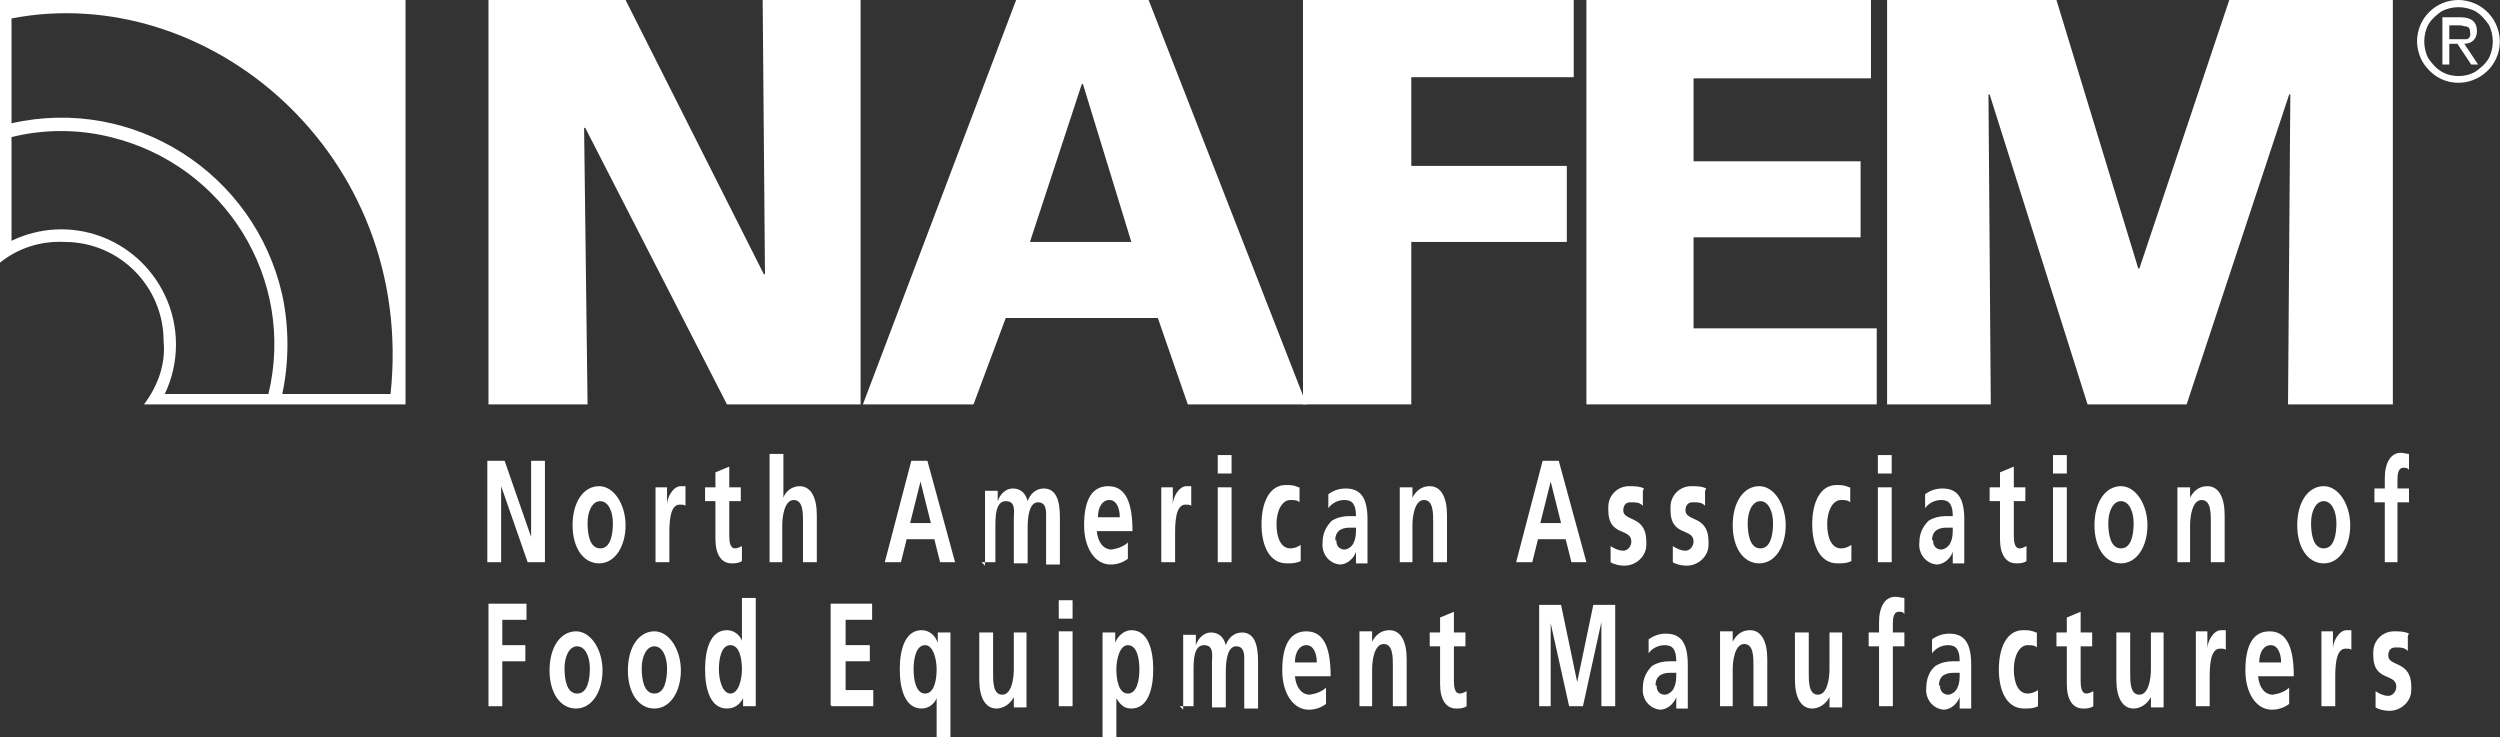
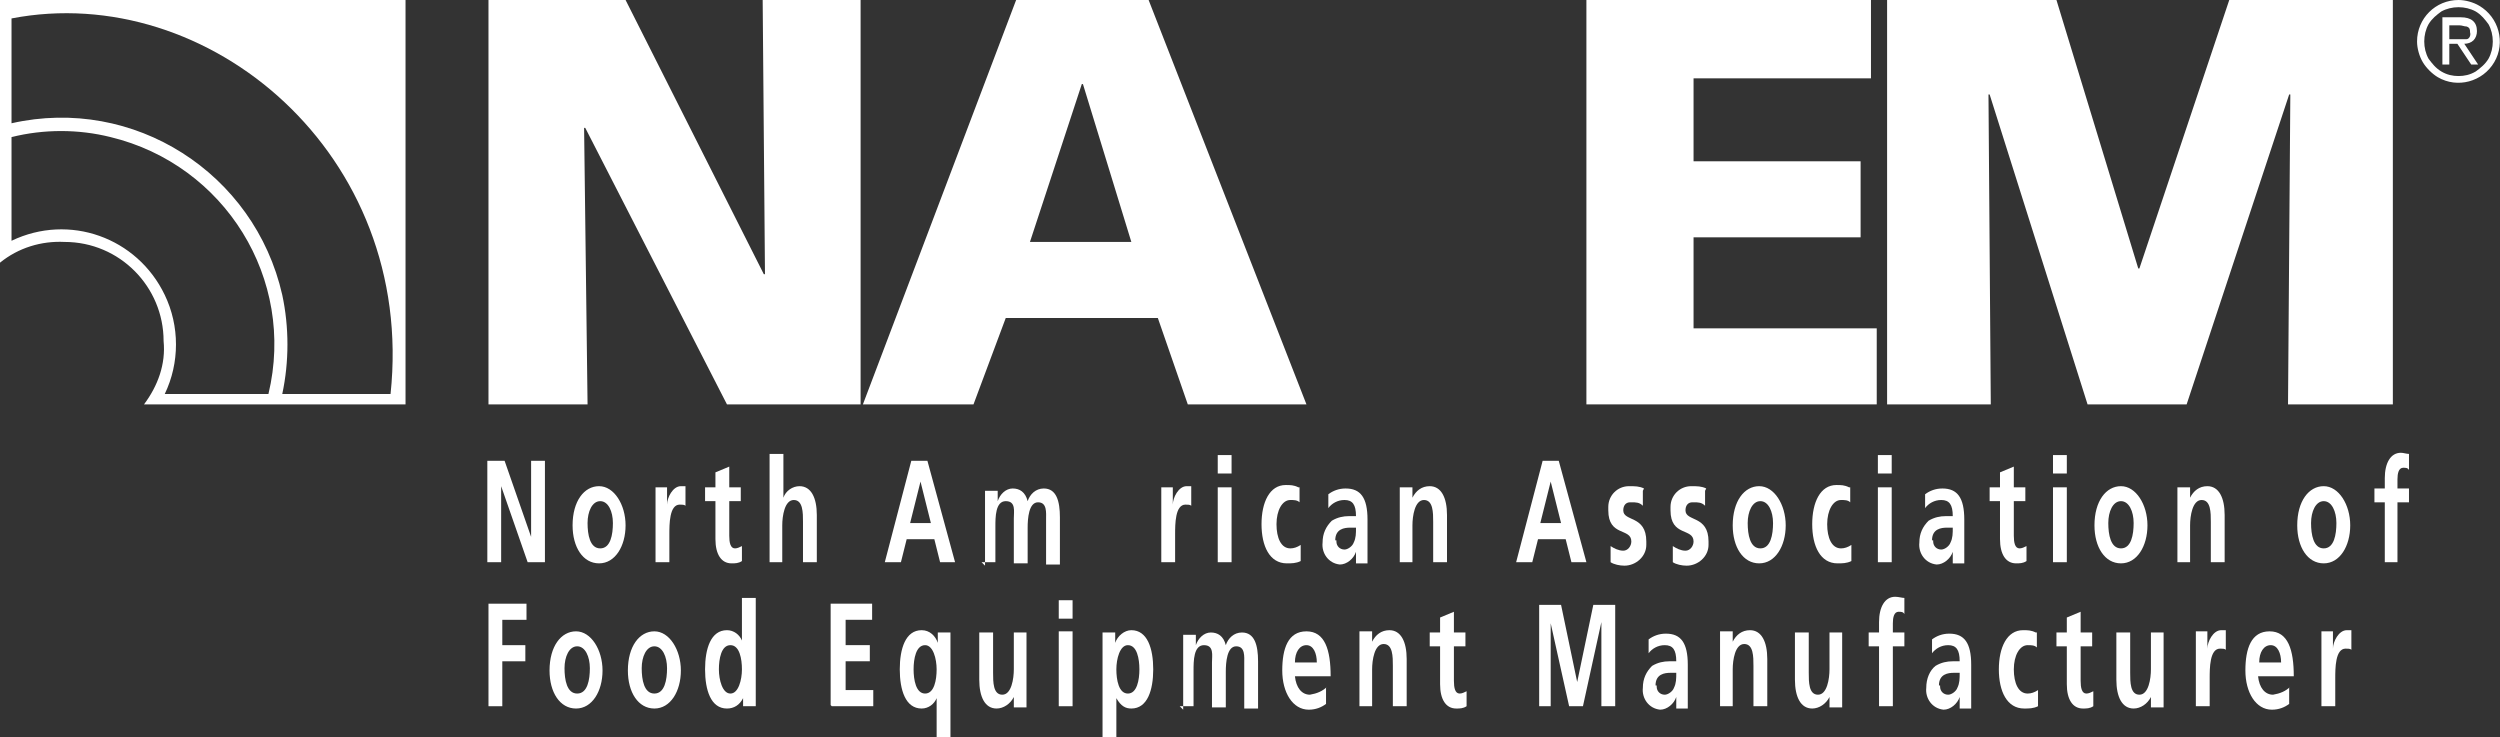
<svg xmlns="http://www.w3.org/2000/svg" id="Layer_1" data-name="Layer 1" viewBox="0 0 217 64">
  <rect x="0" y="0" width="217" height="64" fill="#333333" stroke="none" />
  <defs>
    <style>      .cls-1 {        fill-rule: evenodd;      }      .cls-1, .cls-2 {        fill: #fff;        stroke-width: 0px;      }    </style>
  </defs>
  <g id="Group_1" data-name="Group 1">
    <path id="Path_1" data-name="Path 1" class="cls-2" d="M42.4,35.1h8.6l-.3-24h.1l12.3,24h11.6V0h-8.5l.2,23.8h-.1L54.3,0h-11.9v35.1Z" />
    <path id="Path_2" data-name="Path 2" class="cls-1" d="M75,35.1h9.5l2.8-7.5h13.2l2.6,7.5h10.3L99.7,0h-11.5l-13.3,35.1ZM98.2,21h-8.8l4.5-13.7h.1l4.2,13.7Z" />
-     <path id="Path_3" data-name="Path 3" class="cls-2" d="M113.1,35.1h9.4v-14.1h13.5v-6.6h-13.5v-7.7h14.1V0h-23.5v35.1Z" />
    <path id="Path_4" data-name="Path 4" class="cls-2" d="M137.6,35.1h25.3v-6.6h-15.9v-7.9h14.5v-6.6h-14.5v-7.2h15.4V0h-24.7v35.1Z" />
    <path id="Path_5" data-name="Path 5" class="cls-2" d="M163.7,35.1h9.1l-.2-26.9h.1l8.5,26.9h8.6l8.9-26.9h.1l-.2,26.9h9.1V0h-14.2l-7.8,23.3h-.1L178.5,0h-14.7v35.1Z" />
    <path id="Path_6" data-name="Path 6" class="cls-2" d="M42.4,61.3h1.2v-3.9h2v-1.4h-2v-2.2h2.1v-1.4h-3.3v8.8h0Z" />
    <path id="Path_7" data-name="Path 7" class="cls-1" d="M47.7,58.2c0,1.9.9,3.3,2.3,3.3s2.3-1.5,2.3-3.3-1-3.4-2.3-3.4-2.3,1.3-2.3,3.4ZM49,58c0-1,.4-1.9,1.1-1.9s1.1.9,1.1,1.9-.2,2.2-1.1,2.2-1.1-1.2-1.1-2.2Z" />
    <path id="Path_8" data-name="Path 8" class="cls-1" d="M54.5,58.2c0,1.9.9,3.3,2.3,3.3s2.3-1.5,2.3-3.3-1-3.4-2.3-3.4-2.3,1.3-2.3,3.4ZM55.7,58c0-1,.4-1.9,1.1-1.9s1.1.9,1.1,1.9-.2,2.2-1.1,2.2-1.1-1.2-1.1-2.2Z" />
    <path id="Path_9" data-name="Path 9" class="cls-1" d="M62.4,58.1c0-.9.2-2.1,1-2.1s1,1.2,1,2.1-.3,2.1-1,2.1-1-1.2-1-2.1h0ZM64.5,61.3h1.1v-9.4h-1.2v3.7h0c-.2-.5-.7-.9-1.3-.9-1.4,0-1.9,1.6-1.9,3.4s.5,3.4,1.9,3.4c.6,0,1.1-.3,1.4-.9h0v.7h0Z" />
    <path id="Path_10" data-name="Path 10" class="cls-2" d="M72.2,61.3h3.6v-1.4h-2.4v-2.5h2.1v-1.4h-2.1v-2.2h2.3v-1.4h-3.6v8.8h0Z" />
    <path id="Path_11" data-name="Path 11" class="cls-1" d="M81.3,64h1.2v-9.1h-1.1v.9h0c-.2-.6-.7-1.1-1.4-1.1-1.4,0-1.9,1.6-1.9,3.4s.5,3.4,1.9,3.4c.6,0,1.1-.4,1.3-.9h0v3.4h0ZM80.3,56c.7,0,1,1.2,1,2.1s-.2,2.1-1,2.1-1-1.2-1-2.1.2-2.1,1-2.1Z" />
    <path id="Path_12" data-name="Path 12" class="cls-2" d="M89.2,54.9h-1.2v3.2c0,.8-.2,2.2-1,2.2s-.8-1.1-.8-1.9v-3.5h-1.2v4.1c0,1.5.5,2.5,1.5,2.5.6,0,1.2-.4,1.5-1h0v.9h1.1v-6.5h0Z" />
    <path id="Path_13" data-name="Path 13" class="cls-1" d="M91.9,61.3h1.2v-6.5h-1.2v6.5ZM91.9,53.7h1.2v-1.6h-1.2v1.6Z" />
    <path id="Path_14" data-name="Path 14" class="cls-1" d="M95.7,64h1.2v-3.4h0c.4.7.8.9,1.3.9,1.4,0,1.9-1.6,1.9-3.4s-.5-3.4-1.9-3.4c-.6,0-1.2.5-1.4,1.1h0v-.9h-1.1v9.1h0ZM97.9,56c.8,0,1,1.2,1,2.1s-.2,2.1-1,2.1-1-1.2-1-2.1.3-2.1,1-2.1h0Z" />
    <path id="Path_15" data-name="Path 15" class="cls-2" d="M102.4,61.3h1.2v-3.1c0-.8,0-2.2.9-2.2s.7.9.7,1.5v3.9h1.2v-3.1c0-.8.1-2.2.9-2.2s.7.9.7,1.5v3.9h1.2v-4.1c0-1.4-.3-2.5-1.4-2.5-.7,0-1.2.5-1.4,1.1-.2-.8-.7-1.1-1.3-1.1-.6,0-1.1.5-1.3,1.1h0v-.9h-1.1v6.5h0Z" />
    <path id="Path_16" data-name="Path 16" class="cls-1" d="M112.4,57.5c0-.9.4-1.5,1-1.5s.9.7.9,1.5h-2ZM115.2,59.6c-.4.4-.9.6-1.5.7-.7,0-1.2-.6-1.3-1.6h3.1c0-2.3-.5-3.9-2.1-3.9s-2.1,1.5-2.1,3.4.9,3.4,2.3,3.4c.6,0,1.1-.2,1.5-.5v-1.4h0Z" />
    <path id="Path_17" data-name="Path 17" class="cls-2" d="M117.9,61.3h1.2v-3.2c0-.8.2-2.2,1-2.2s.8,1.1.8,1.9v3.5h1.2v-4.1c0-1.5-.5-2.5-1.5-2.5-.7,0-1.2.4-1.5,1h0v-.9h-1.1v6.5h0Z" />
    <path id="Path_18" data-name="Path 18" class="cls-2" d="M125,59.4c0,1.3.5,2.1,1.4,2.1.3,0,.6,0,.9-.2v-1.3c-.2.1-.4.2-.6.2-.4,0-.5-.5-.5-1.1v-3h1v-1.2h-1v-1.8l-1.2.5v1.3h-.9v1.2h.9v3.3h0Z" />
    <path id="Path_19" data-name="Path 19" class="cls-2" d="M133.4,61.3h1.2v-7.2h0s1.6,7.2,1.6,7.2h1.2l1.6-7.3h0v7.3h1.2v-8.8h-1.9l-1.4,6.7h0l-1.4-6.7h-1.9v8.8h0Z" />
    <path id="Path_20" data-name="Path 20" class="cls-1" d="M143.1,56.7c.3-.4.8-.7,1.4-.7.7,0,1,.4,1,1.4h-.6c-.5,0-1,.1-1.5.4-.5.5-.8,1.1-.8,1.9-.1.9.5,1.8,1.5,1.9,0,0,0,0,0,0,.6,0,1.2-.5,1.4-1.1h0c0,.2,0,.6,0,1h1c0-.5,0-1,0-1.4s0-1,0-1.6v-.8c0-1.9-.6-2.7-1.9-2.7-.6,0-1.1.2-1.5.5v1.4s0,0,0,0ZM143.7,59.5c0-1,.8-1.1,1.3-1.1h.5c0,.5,0,.9-.2,1.3-.1.3-.5.6-.8.6-.4,0-.7-.3-.7-.7,0,0,0,0,0-.1h0Z" />
    <path id="Path_21" data-name="Path 21" class="cls-2" d="M149.2,61.3h1.2v-3.2c0-.8.2-2.2,1-2.2s.8,1.1.8,1.9v3.5h1.2v-4.1c0-1.5-.5-2.5-1.5-2.5-.7,0-1.2.4-1.5,1h0v-.9h-1.1v6.5h0Z" />
    <path id="Path_22" data-name="Path 22" class="cls-2" d="M160,54.9h-1.2v3.2c0,.8-.2,2.2-1,2.2s-.8-1.1-.8-1.9v-3.5h-1.2v4.1c0,1.5.5,2.5,1.5,2.5.6,0,1.2-.4,1.5-1h0v.9h1.1v-6.5h0Z" />
    <path id="Path_23" data-name="Path 23" class="cls-2" d="M163.1,61.3h1.2v-5.2h1v-1.2h-1v-.8c0-.5.1-1,.5-1,.2,0,.4,0,.5.2v-1.4c-.2,0-.5-.1-.8-.1-.9,0-1.4.9-1.4,2.2v.9h-.9v1.2h.9v5.2h0Z" />
    <path id="Path_24" data-name="Path 24" class="cls-1" d="M167.7,56.7c.3-.4.8-.7,1.4-.7.7,0,1,.4,1,1.4h-.6c-.5,0-1,.1-1.5.4-.5.4-.8,1.1-.8,1.9-.1.9.5,1.8,1.5,1.9,0,0,0,0,0,0,.6,0,1.2-.5,1.4-1.1h0c0,.2,0,.6,0,1h1c0-.5,0-1,0-1.4s0-1,0-1.6v-.8c0-1.9-.6-2.7-1.9-2.7-.6,0-1.1.2-1.5.5v1.4s0,0,0,0ZM168.3,59.5c0-1,.8-1.1,1.3-1.1h.5c0,.5,0,.9-.2,1.3-.1.3-.5.6-.8.6-.4,0-.7-.3-.7-.7,0,0,0,0,0-.1h0Z" />
    <path id="Path_25" data-name="Path 25" class="cls-2" d="M176.7,54.9c-.4-.2-.7-.2-1.1-.2-1.4,0-2.1,1.5-2.1,3.4s.7,3.4,2.2,3.4c.4,0,.8,0,1.2-.2v-1.4c-.3.2-.6.3-.9.3-.8,0-1.2-.9-1.2-2.1s.5-2.1,1.2-2.1c.3,0,.6,0,.8.2v-1.3c.1,0,.1,0,.1,0Z" />
    <path id="Path_26" data-name="Path 26" class="cls-2" d="M179.4,59.4c0,1.3.5,2.1,1.4,2.1.3,0,.6,0,.9-.2v-1.3c-.2.1-.4.2-.6.2-.4,0-.5-.5-.5-1.1v-3h1v-1.2h-1v-1.8l-1.2.5v1.3h-.9v1.2h.9v3.3h0Z" />
    <path id="Path_27" data-name="Path 27" class="cls-2" d="M187.9,54.9h-1.2v3.2c0,.8-.2,2.2-1,2.2s-.8-1.1-.8-1.9v-3.5h-1.2v4.1c0,1.5.5,2.5,1.5,2.5.6,0,1.2-.4,1.5-1h0v.9h1.1v-6.5h0Z" />
    <path id="Path_28" data-name="Path 28" class="cls-2" d="M190.6,61.3h1.2v-2.4c0-.9,0-2.6.9-2.6.2,0,.4,0,.5.1v-1.7c-.1,0-.2,0-.4,0-.7,0-1.2,1-1.2,1.6h0v-1.5h-1v6.5h0Z" />
    <path id="Path_29" data-name="Path 29" class="cls-1" d="M196.1,57.5c0-.9.4-1.5,1-1.5s.9.7.9,1.5h-2ZM198.8,59.6c-.4.4-.9.6-1.5.7-.7,0-1.2-.6-1.3-1.6h3.1c0-2.3-.5-3.9-2.1-3.9s-2.1,1.5-2.1,3.4.9,3.4,2.3,3.4c.6,0,1.1-.2,1.5-.5v-1.4h0Z" />
    <path id="Path_30" data-name="Path 30" class="cls-2" d="M201.5,61.3h1.2v-2.4c0-.9,0-2.6.9-2.6.2,0,.4,0,.5.1v-1.7c-.1,0-.2,0-.4,0-.7,0-1.2,1-1.2,1.6h0v-1.5h-1v6.5h0Z" />
-     <path id="Path_31" data-name="Path 31" class="cls-2" d="M209.1,55c-.4-.2-.8-.2-1.3-.2-1,0-1.8.8-1.8,1.8,0,0,0,.2,0,.3,0,2.3,2,1.5,2,2.7,0,.4-.3.8-.7.8,0,0,0,0,0,0-.4,0-.8-.2-1.1-.4v1.4c.3.2.8.3,1.2.3,1,0,1.9-.8,1.9-1.8,0,0,0-.2,0-.3,0-2.3-2-1.7-2-2.7,0-.4.2-.7.6-.7,0,0,0,0,.1,0,.4,0,.7,0,1,.3v-1.3c0,0,0,0,0,0Z" />
    <path id="Path_32" data-name="Path 32" class="cls-2" d="M42.3,48.8h1.2v-6.6h0l2.3,6.6h1.5v-8.8h-1.2v6.6h0l-2.3-6.6h-1.5v8.8h0Z" />
    <path id="Path_33" data-name="Path 33" class="cls-1" d="M49.7,45.6c0,1.9.9,3.3,2.3,3.3s2.3-1.5,2.3-3.3-1-3.4-2.3-3.4-2.3,1.3-2.3,3.4ZM51,45.4c0-1,.4-1.9,1.1-1.9s1.1.9,1.1,1.9-.2,2.2-1.1,2.2-1.1-1.2-1.1-2.2Z" />
    <path id="Path_34" data-name="Path 34" class="cls-2" d="M56.9,48.8h1.2v-2.4c0-.9,0-2.6.9-2.6.2,0,.4,0,.5.1v-1.7c-.1,0-.2,0-.4,0-.7,0-1.2,1-1.2,1.6h0v-1.5h-1v6.5h0Z" />
    <path id="Path_35" data-name="Path 35" class="cls-2" d="M62.1,46.8c0,1.3.5,2.1,1.4,2.1.3,0,.6,0,.9-.2v-1.3c-.2.1-.4.2-.6.2-.4,0-.5-.5-.5-1.1v-3h1v-1.2h-1v-1.8l-1.2.5v1.3h-.9v1.2h.9v3.3h0Z" />
    <path id="Path_36" data-name="Path 36" class="cls-2" d="M66.7,48.8h1.2v-3.2c0-.8.2-2.2,1-2.2s.8,1.1.8,1.9v3.5h1.2v-4.1c0-1.5-.5-2.5-1.5-2.5-.6,0-1.2.4-1.4,1h0v-3.8h-1.2v9.4h0Z" />
    <path id="Path_37" data-name="Path 37" class="cls-1" d="M80.8,45.4h-1.8l.9-3.6h0l.9,3.6h0ZM76.9,48.8h1.3l.5-2h2.4l.5,2h1.3l-2.4-8.8h-1.4l-2.3,8.8h0Z" />
    <path id="Path_38" data-name="Path 38" class="cls-2" d="M85.2,48.8h1.2v-3.1c0-.8,0-2.2.9-2.2s.7.9.7,1.5v3.9h1.2v-3.1c0-.8.1-2.2.9-2.2s.7.9.7,1.5v3.9h1.2v-4.1c0-1.4-.3-2.5-1.4-2.5-.7,0-1.2.5-1.4,1.1-.2-.8-.7-1.1-1.3-1.1-.6,0-1.1.5-1.3,1.1h0v-.9h-1.1v6.5h0Z" />
-     <path id="Path_39" data-name="Path 39" class="cls-1" d="M95.3,44.9c0-.9.4-1.5,1-1.5s.9.7.9,1.5h-2ZM98,47c-.4.4-.9.6-1.5.7-.7,0-1.2-.6-1.3-1.6h3.1c0-2.3-.5-3.9-2.1-3.9s-2.1,1.5-2.1,3.4.9,3.4,2.3,3.4c.6,0,1.1-.2,1.5-.5v-1.4h0Z" />
    <path id="Path_40" data-name="Path 40" class="cls-2" d="M100.8,48.8h1.2v-2.4c0-.9,0-2.6.9-2.6.2,0,.4,0,.5.1v-1.7c-.1,0-.2,0-.4,0-.7,0-1.2,1-1.2,1.6h0v-1.5h-1v6.5h0Z" />
    <path id="Path_41" data-name="Path 41" class="cls-1" d="M105.7,48.8h1.2v-6.5h-1.2v6.5ZM105.7,41.1h1.2v-1.6h-1.2v1.6h0Z" />
    <path id="Path_42" data-name="Path 42" class="cls-2" d="M112.7,42.3c-.4-.2-.7-.2-1.1-.2-1.4,0-2.1,1.5-2.1,3.4s.7,3.4,2.2,3.4c.4,0,.8,0,1.2-.2v-1.4c-.3.2-.6.3-.9.3-.8,0-1.2-.9-1.2-2.1s.5-2.1,1.2-2.1c.3,0,.6,0,.8.2v-1.3c.1,0,.1,0,.1,0Z" />
    <path id="Path_43" data-name="Path 43" class="cls-1" d="M115.3,44.1c.3-.4.8-.7,1.4-.7.7,0,1,.4,1,1.4h-.6c-.5,0-1,.1-1.5.4-.5.5-.8,1.1-.8,1.9-.1.9.5,1.8,1.5,1.9,0,0,0,0,0,0,.6,0,1.2-.5,1.4-1.1h0c0,.2,0,.6,0,1h1c0-.5,0-1,0-1.4s0-1,0-1.6v-.8c0-1.9-.6-2.7-1.9-2.7-.6,0-1.1.2-1.5.5v1.4s0,0,0,0ZM115.9,46.9c0-1,.8-1.1,1.3-1.1h.5c0,.5,0,.9-.2,1.3-.1.3-.5.6-.8.6-.4,0-.7-.3-.7-.7,0,0,0,0,0-.1h0Z" />
    <path id="Path_44" data-name="Path 44" class="cls-2" d="M121.4,48.8h1.2v-3.2c0-.8.2-2.2,1-2.2s.8,1.1.8,1.9v3.5h1.2v-4.1c0-1.5-.5-2.5-1.5-2.5-.7,0-1.2.4-1.5,1h0v-.9h-1.1v6.5h0Z" />
    <path id="Path_45" data-name="Path 45" class="cls-1" d="M135.5,45.4h-1.8l.9-3.6h0l.9,3.6h0ZM131.7,48.8h1.3l.5-2h2.4l.5,2h1.3l-2.4-8.8h-1.4l-2.3,8.8Z" />
    <path id="Path_46" data-name="Path 46" class="cls-2" d="M142.7,42.4c-.4-.2-.8-.2-1.3-.2-1,0-1.8.8-1.8,1.8,0,0,0,.2,0,.3,0,2.3,2,1.5,2,2.7,0,.4-.3.8-.7.8,0,0,0,0,0,0-.4,0-.8-.2-1.1-.4v1.4c.3.2.8.3,1.2.3,1,0,1.9-.8,1.9-1.8,0,0,0-.2,0-.3,0-2.3-2-1.7-2-2.7,0-.4.2-.7.6-.7,0,0,0,0,.1,0,.4,0,.7,0,1,.3v-1.3c0,0,0,0,0,0Z" />
    <path id="Path_47" data-name="Path 47" class="cls-2" d="M148.1,42.4c-.4-.2-.8-.2-1.3-.2-1,0-1.8.8-1.8,1.8,0,0,0,.2,0,.3,0,2.3,2,1.5,2,2.7,0,.4-.3.8-.7.8,0,0,0,0,0,0-.4,0-.8-.2-1.1-.4v1.4c.3.2.8.3,1.2.3,1,0,1.9-.8,1.9-1.8,0,0,0-.2,0-.3,0-2.3-2-1.7-2-2.7,0-.4.2-.7.6-.7,0,0,0,0,.1,0,.4,0,.7,0,1,.3v-1.3c0,0,0,0,0,0Z" />
    <path id="Path_48" data-name="Path 48" class="cls-1" d="M150.4,45.6c0,1.9.9,3.3,2.3,3.3s2.3-1.5,2.3-3.3-1-3.4-2.3-3.4-2.3,1.3-2.3,3.4ZM151.7,45.4c0-1,.4-1.9,1.1-1.9s1.1.9,1.1,1.9-.2,2.2-1.1,2.2-1.1-1.2-1.1-2.2Z" />
    <path id="Path_49" data-name="Path 49" class="cls-2" d="M160.5,42.3c-.4-.2-.7-.2-1.1-.2-1.4,0-2.1,1.5-2.1,3.4s.7,3.4,2.2,3.4c.4,0,.8,0,1.2-.2v-1.4c-.3.2-.6.3-.9.3-.8,0-1.2-.9-1.2-2.1s.5-2.1,1.2-2.1c.3,0,.6,0,.8.2v-1.3c.1,0,.1,0,.1,0Z" />
    <path id="Path_50" data-name="Path 50" class="cls-1" d="M163,48.8h1.2v-6.5h-1.2v6.5ZM163,41.1h1.2v-1.6h-1.2v1.6h0Z" />
    <path id="Path_51" data-name="Path 51" class="cls-1" d="M167.1,44.1c.3-.4.8-.7,1.4-.7.7,0,1,.4,1,1.4h-.6c-.5,0-1,.1-1.5.4-.5.5-.8,1.1-.8,1.9-.1.9.5,1.8,1.5,1.9,0,0,0,0,0,0,.6,0,1.2-.5,1.4-1.1h0c0,.2,0,.6,0,1h1c0-.5,0-1,0-1.4s0-1,0-1.6v-.8c0-1.9-.6-2.7-1.9-2.7-.6,0-1.1.2-1.5.5v1.4s0,0,0,0ZM167.7,46.9c0-1,.8-1.1,1.3-1.1h.5c0,.5,0,.9-.2,1.3-.1.3-.5.6-.8.6-.4,0-.7-.3-.7-.7,0,0,0,0,0-.1h0Z" />
    <path id="Path_52" data-name="Path 52" class="cls-2" d="M173.6,46.8c0,1.3.5,2.1,1.4,2.1.3,0,.6,0,.9-.2v-1.3c-.2.1-.4.2-.6.2-.4,0-.5-.5-.5-1.1v-3h1v-1.2h-1v-1.8l-1.2.5v1.3h-.9v1.2h.9v3.3h0Z" />
    <path id="Path_53" data-name="Path 53" class="cls-1" d="M178.2,48.8h1.2v-6.5h-1.2v6.5ZM178.2,41.1h1.2v-1.6h-1.2v1.6h0Z" />
    <path id="Path_54" data-name="Path 54" class="cls-1" d="M181.8,45.6c0,1.9.9,3.3,2.3,3.3s2.3-1.5,2.3-3.3-1-3.4-2.3-3.4-2.3,1.3-2.3,3.4ZM183,45.4c0-1,.4-1.9,1.1-1.9s1.1.9,1.1,1.9-.2,2.2-1.1,2.2-1.1-1.2-1.1-2.2Z" />
    <path id="Path_55" data-name="Path 55" class="cls-2" d="M188.9,48.8h1.2v-3.2c0-.8.2-2.2,1-2.2s.8,1.1.8,1.9v3.5h1.2v-4.1c0-1.5-.5-2.5-1.5-2.5-.7,0-1.2.4-1.5,1h0v-.9h-1.1v6.5h0Z" />
    <path id="Path_56" data-name="Path 56" class="cls-1" d="M199.4,45.6c0,1.9.9,3.3,2.3,3.3s2.3-1.5,2.3-3.3-1-3.4-2.3-3.4-2.3,1.3-2.3,3.4ZM200.6,45.4c0-1,.4-1.9,1.1-1.9s1.1.9,1.1,1.9-.2,2.2-1.1,2.2-1.1-1.2-1.1-2.2Z" />
    <path id="Path_57" data-name="Path 57" class="cls-2" d="M206.9,48.8h1.2v-5.2h1v-1.2h-1v-.8c0-.5.1-1,.5-1,.2,0,.4,0,.5.2v-1.4c-.2,0-.5-.1-.7-.1-.9,0-1.4.9-1.4,2.2v.9h-.9v1.2h.9v5.2h0Z" />
    <path id="Path_58" data-name="Path 58" class="cls-2" d="M23.3,34.2c2.4-10-3.8-19.9-13.7-22.3-2.8-.7-5.8-.7-8.6,0v9c5-2.4,10.9-.3,13.3,4.7,1.3,2.7,1.3,5.9,0,8.6h9ZM1,1.6v9.1c10.6-2.4,21.1,4.3,23.5,14.9.6,2.8.6,5.8,0,8.6h9.4C36.1,13.4,18.1-1.7,1,1.6h0ZM35.2,35.1H12.5c1.2-1.6,1.9-3.5,1.7-5.5,0-4.7-3.8-8.6-8.6-8.6h0c-2-.1-4,.5-5.6,1.8V0S35.2,0,35.2,0v35Z" />
    <path id="Path_59" data-name="Path 59" class="cls-1" d="M212,5.7V1.5h1.6c.9,0,1.4.4,1.4,1.2,0,.3-.1.6-.3.8-.2.2-.5.3-.8.3l1.2,1.8h-.6l-1.2-1.8h-.7v1.8h-.6ZM212.6,3.4h.7c.3,0,.5,0,.8,0,.2,0,.4-.3.3-.6,0-.2,0-.4-.3-.5-.2,0-.4-.1-.6-.1h-.9v1.3h0ZM209.8,3.6c0-2,1.6-3.6,3.6-3.6.6,0,1.3.2,1.8.5,1.7,1,2.3,3.2,1.3,4.9-1,1.7-3.2,2.3-4.9,1.3-.5-.3-1-.8-1.3-1.3-.3-.5-.5-1.2-.5-1.8h0ZM213.4,6.6c.5,0,1-.1,1.5-.4.4-.3.8-.6,1.1-1.1.5-.9.5-2.1,0-3-.3-.4-.6-.8-1.1-1.1-.9-.5-2.1-.5-3,0-.4.3-.8.6-1.1,1.1-.5.9-.5,2.1,0,3,.3.4.6.8,1.1,1.1.5.3,1,.4,1.5.4h0Z" />
  </g>
</svg>